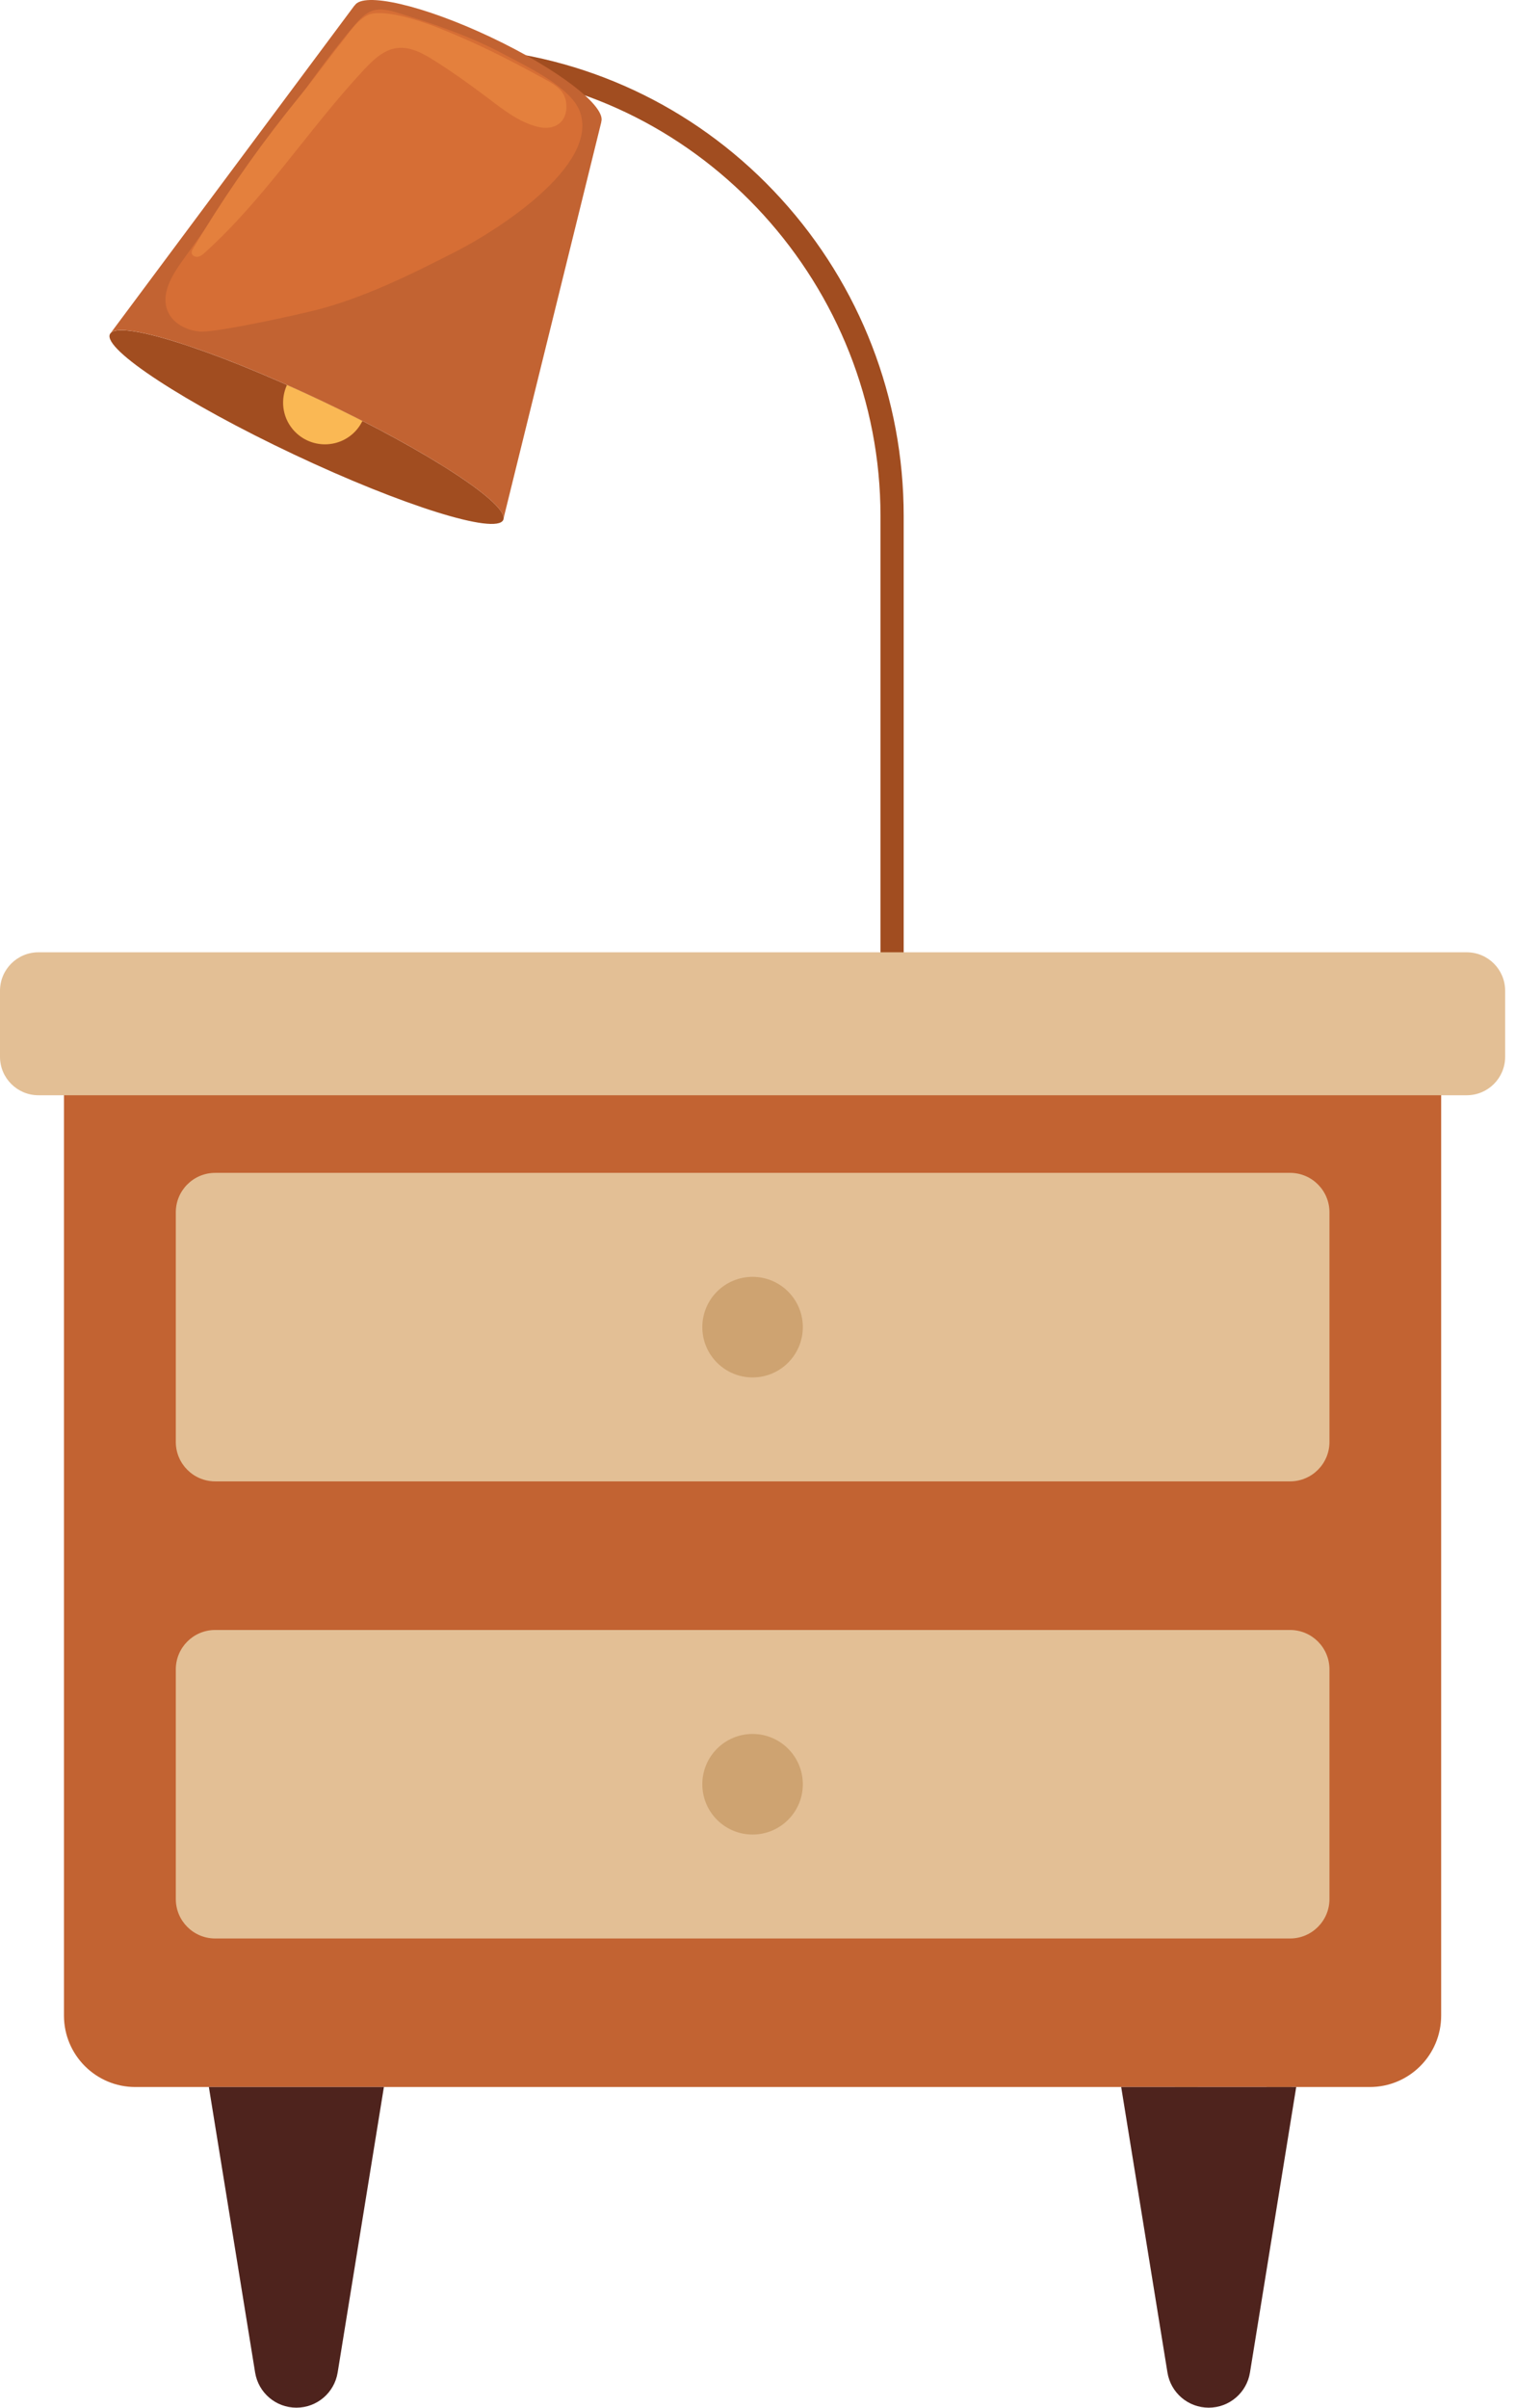
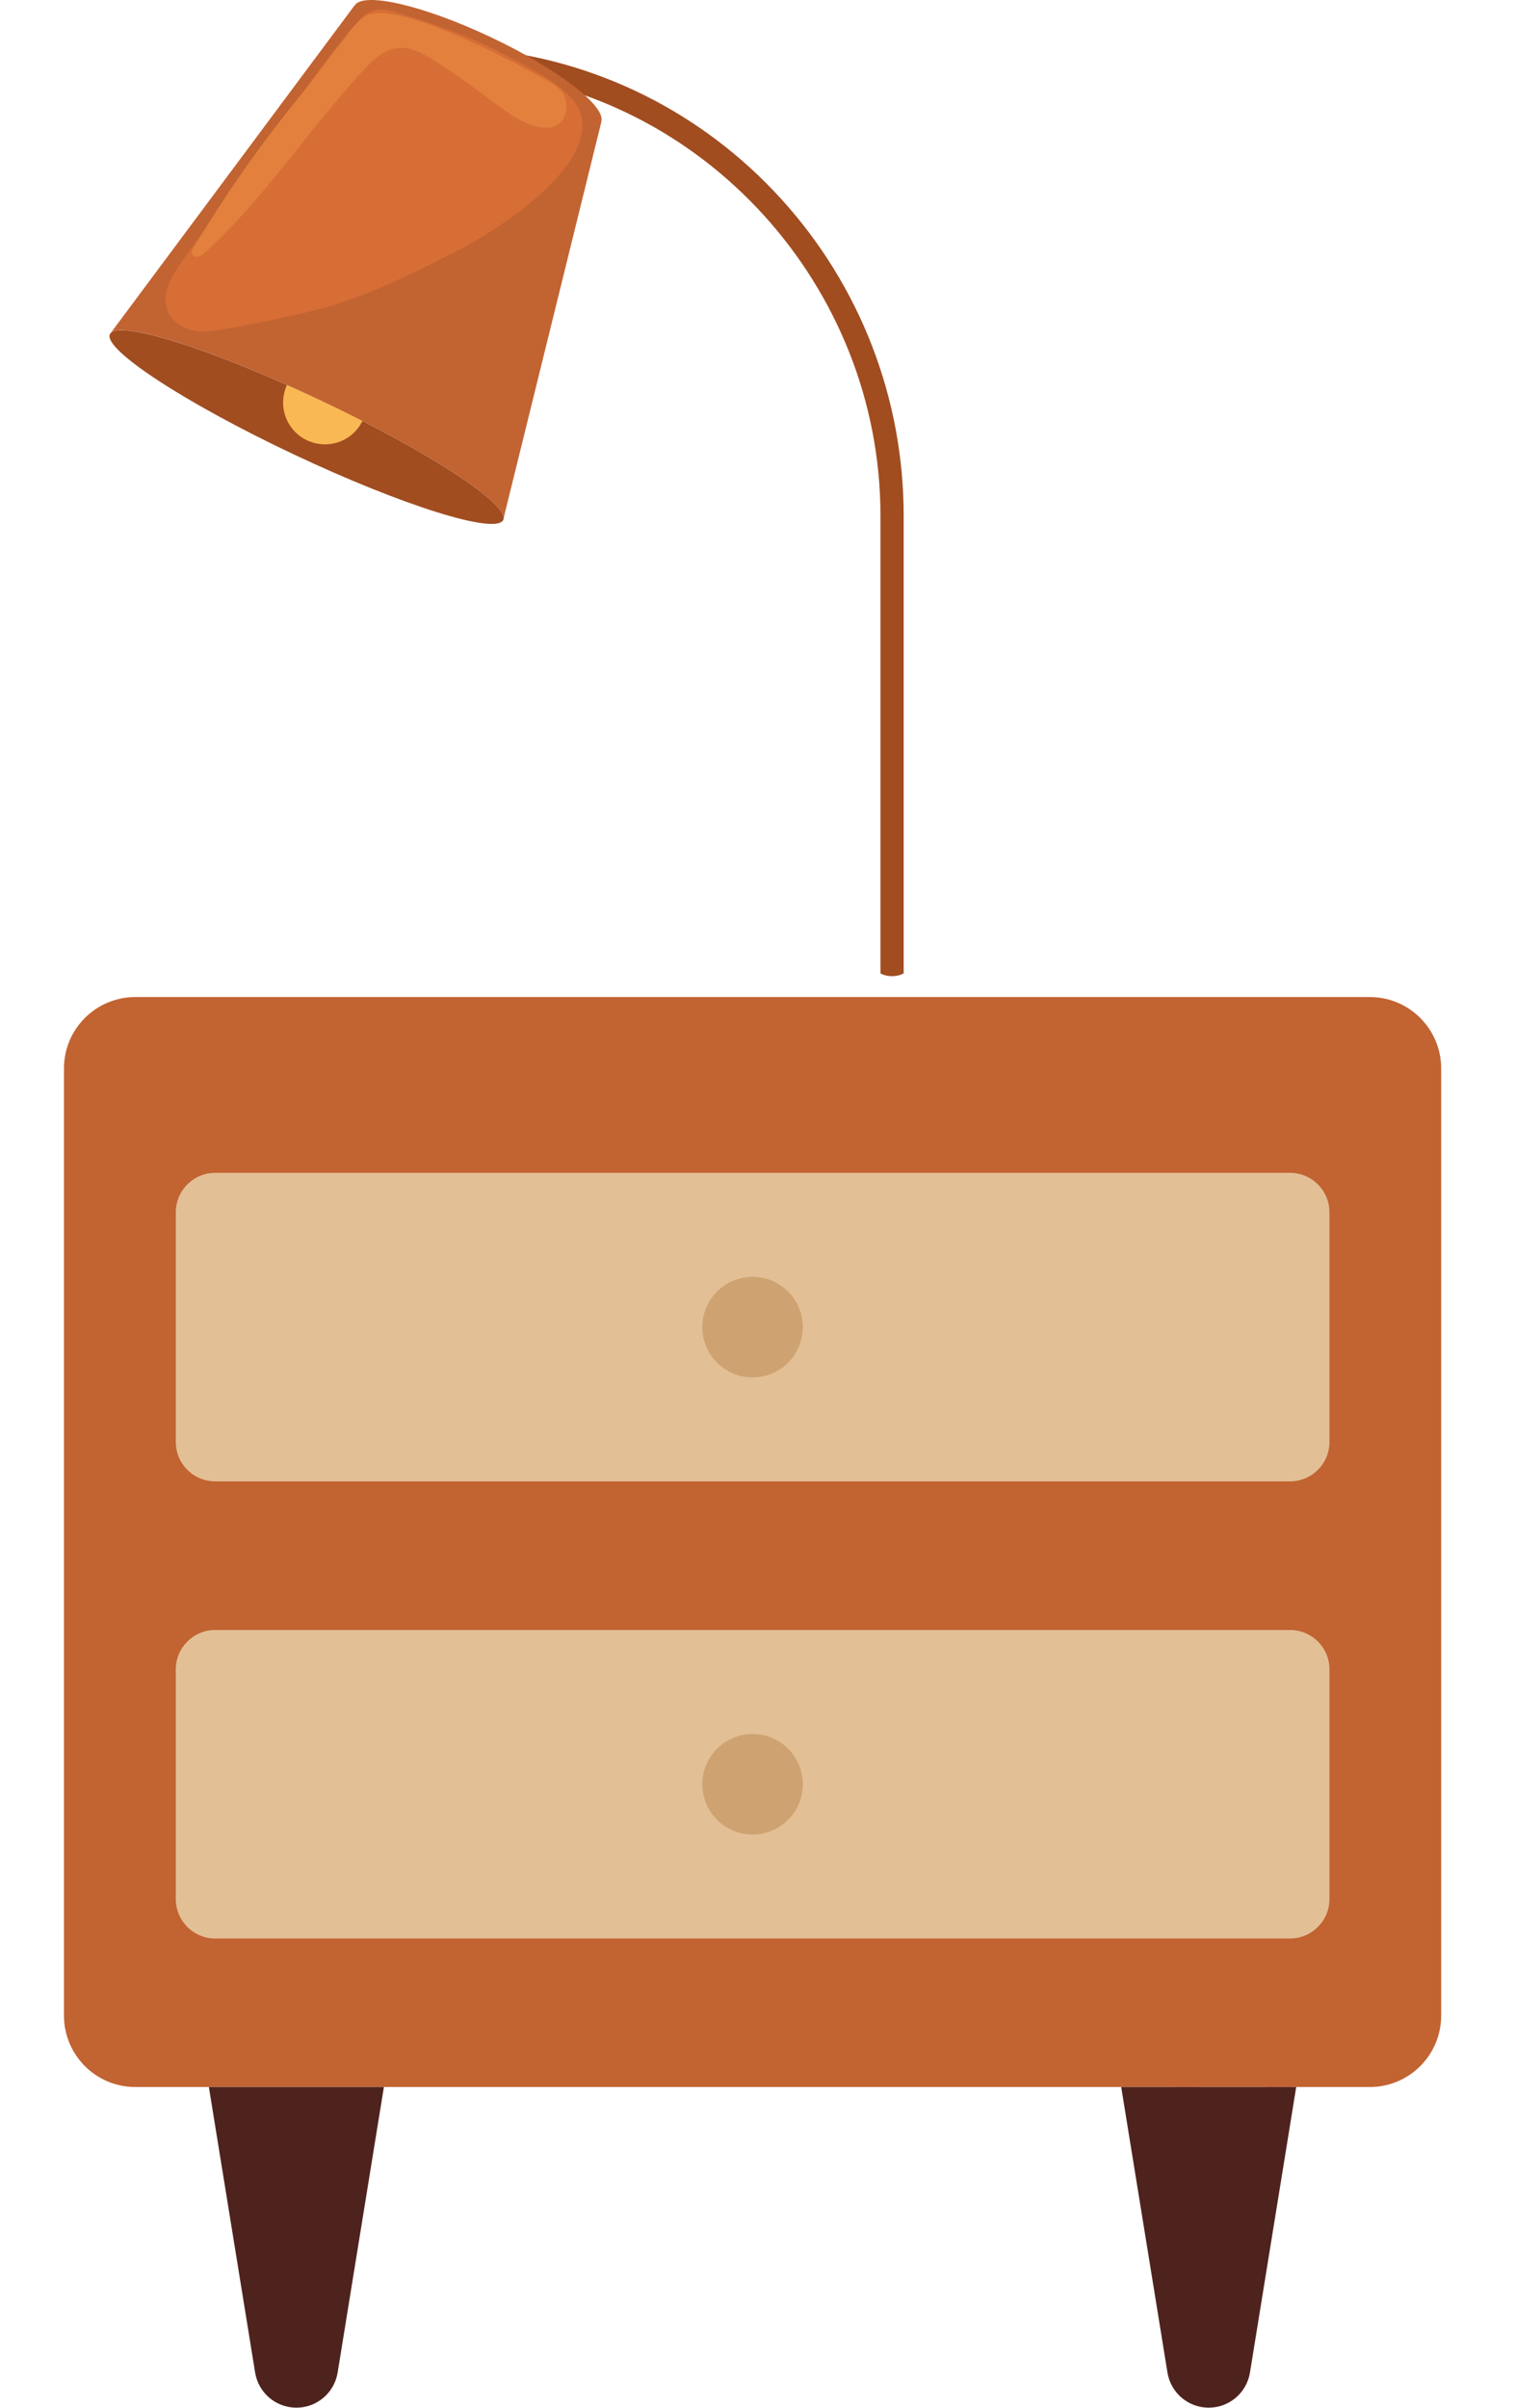
<svg xmlns="http://www.w3.org/2000/svg" width="68" height="108" viewBox="0 0 68 108" fill="none">
  <path d="M57.243 94.282C57.617 93.937 57.992 93.591 58.366 93.246C58.513 93.11 58.514 92.842 58.366 92.706C58.209 92.562 57.983 92.562 57.827 92.706C57.453 93.051 57.079 93.397 56.704 93.743C56.557 93.878 56.557 94.147 56.704 94.282C56.861 94.427 57.087 94.427 57.243 94.282Z" fill="#EBC18E" />
  <path d="M51 93.306C51.811 92.873 52.653 92.201 52.882 91.264C52.928 91.071 52.82 90.842 52.615 90.796C52.418 90.75 52.197 90.855 52.146 91.062C52.126 91.145 52.08 91.229 52.066 91.312L52.068 91.303L52.044 91.354L51.983 91.466C51.935 91.55 51.87 91.624 51.823 91.708L51.852 91.67L51.821 91.709L51.78 91.758L51.675 91.874C51.603 91.95 51.528 92.022 51.45 92.091L51.319 92.201L51.288 92.225L51.244 92.257C51.044 92.403 50.833 92.532 50.615 92.648C50.438 92.742 50.369 93.001 50.478 93.17C50.594 93.348 50.812 93.407 51 93.306Z" fill="#EBC18E" />
  <path d="M42.786 92.617C43.385 92.204 43.942 91.582 43.913 90.807C43.906 90.608 43.743 90.417 43.532 90.426C43.331 90.435 43.143 90.594 43.151 90.807L43.144 90.995L43.148 90.958L43.139 91.005L43.116 91.098L43.085 91.191L43.082 91.201L43.077 91.21L42.978 91.391L42.918 91.48L42.892 91.515C42.952 91.424 42.912 91.488 42.896 91.508L42.747 91.671L42.565 91.836L42.516 91.877L42.521 91.873L42.401 91.958C42.237 92.071 42.147 92.298 42.264 92.48C42.369 92.643 42.61 92.737 42.786 92.617Z" fill="#EBC18E" />
-   <path d="M37.846 93.224C39.112 92.345 40.273 91.311 41.163 90.046C41.281 89.877 41.193 89.622 41.026 89.524C40.836 89.413 40.623 89.492 40.505 89.661C39.694 90.814 38.613 91.766 37.461 92.566C37.292 92.683 37.215 92.9 37.325 93.087C37.422 93.255 37.676 93.342 37.846 93.224Z" fill="#EBC18E" />
-   <path d="M32.588 92.016C33.647 91.284 34.856 90.807 36.091 90.462C36.562 90.331 36.362 89.594 35.888 89.727C34.596 90.088 33.312 90.592 32.203 91.358C32.034 91.475 31.957 91.692 32.067 91.879C32.164 92.047 32.418 92.134 32.588 92.016Z" fill="#EBC18E" />
-   <path d="M24.873 91.491C26.26 90.942 27.647 90.393 29.034 89.844C29.225 89.769 29.359 89.589 29.3 89.376C29.25 89.193 29.024 89.033 28.831 89.109C27.445 89.658 26.058 90.207 24.671 90.755C24.48 90.831 24.346 91.01 24.405 91.224C24.455 91.406 24.681 91.567 24.873 91.491Z" fill="#EBC18E" />
  <path d="M21.5 90.703C22.054 90.374 22.609 90.046 23.164 89.717C23.335 89.616 23.413 89.369 23.3 89.196C23.189 89.023 22.962 88.95 22.779 89.059C22.224 89.388 21.67 89.716 21.115 90.045C20.943 90.146 20.866 90.392 20.978 90.566C21.089 90.739 21.316 90.812 21.5 90.703Z" fill="#EBC18E" />
  <path d="M18.594 90.538C19.005 90.111 19.417 89.685 19.827 89.257C19.966 89.114 19.981 88.859 19.827 88.719C19.678 88.581 19.436 88.565 19.288 88.719C18.877 89.145 18.466 89.572 18.055 89.999C17.916 90.143 17.901 90.397 18.055 90.538C18.205 90.676 18.446 90.692 18.594 90.538Z" fill="#EBC18E" />
-   <path d="M12.446 90.742C13.349 90.262 14.251 89.781 15.154 89.301C15.336 89.204 15.392 88.952 15.291 88.779C15.183 88.595 14.952 88.545 14.769 88.642C13.867 89.123 12.964 89.603 12.062 90.084C11.88 90.181 11.824 90.433 11.925 90.605C12.032 90.79 12.264 90.839 12.446 90.742Z" fill="#EBC18E" />
+   <path d="M12.446 90.742C15.336 89.204 15.392 88.952 15.291 88.779C15.183 88.595 14.952 88.545 14.769 88.642C13.867 89.123 12.964 89.603 12.062 90.084C11.88 90.181 11.824 90.433 11.925 90.605C12.032 90.79 12.264 90.839 12.446 90.742Z" fill="#EBC18E" />
  <path d="M8.431 88.167C7.949 88.856 7.466 89.547 6.984 90.237C6.869 90.401 6.948 90.668 7.12 90.759C7.315 90.862 7.519 90.797 7.642 90.622C8.124 89.932 8.607 89.241 9.09 88.552C9.204 88.388 9.125 88.121 8.953 88.029C8.758 87.927 8.554 87.992 8.431 88.167Z" fill="#EBC18E" />
  <path d="M54.905 91.354L54.806 91.488L54.775 91.531L54.742 91.571C54.671 91.661 54.598 91.749 54.523 91.836C54.368 92.016 54.204 92.189 54.035 92.355C53.862 92.526 53.682 92.689 53.497 92.847C53.399 92.93 53.299 93.013 53.199 93.093L53.121 93.154L53.09 93.178L53.089 93.179L52.913 93.311C52.753 93.429 52.656 93.647 52.776 93.832C52.88 93.994 53.124 94.092 53.298 93.969L53.498 93.827C53.66 93.713 53.753 93.49 53.635 93.306C53.53 93.145 53.287 93.046 53.113 93.169L52.913 93.311C53.041 93.53 53.17 93.749 53.298 93.969C54.157 93.334 54.938 92.609 55.563 91.739C55.68 91.576 55.597 91.307 55.427 91.217C55.23 91.114 55.03 91.181 54.905 91.354Z" fill="#FDDFB5" />
  <path d="M49.972 91.399C49.576 91.859 49.181 92.317 48.785 92.777C48.909 92.744 49.032 92.711 49.156 92.679L49.004 92.626C48.815 92.56 48.578 92.7 48.535 92.892C48.486 93.105 48.599 93.291 48.801 93.361L48.953 93.414C49.072 93.456 49.242 93.412 49.324 93.316C49.72 92.857 50.115 92.397 50.511 91.938C50.578 91.861 50.623 91.774 50.623 91.668C50.623 91.575 50.581 91.463 50.511 91.399C50.368 91.268 50.111 91.237 49.972 91.399Z" fill="#FDDFB5" />
  <path d="M45.497 90.85L45.495 91.05L45.5 91.012L45.492 91.058L45.466 91.157L45.431 91.255L45.443 91.227L45.422 91.271L45.307 91.463L45.275 91.506L45.289 91.489L45.209 91.581L45.033 91.752L44.929 91.838L44.936 91.833L44.873 91.878C44.792 91.936 44.708 91.988 44.623 92.038C44.451 92.139 44.374 92.386 44.486 92.56C44.598 92.733 44.823 92.804 45.008 92.696C45.655 92.317 46.323 91.667 46.259 90.85C46.244 90.651 46.095 90.459 45.878 90.469C45.685 90.477 45.48 90.637 45.497 90.85Z" fill="#FDDFB5" />
  <path d="M41.424 91.222L41.417 91.302L41.431 91.201C41.42 91.285 41.397 91.365 41.365 91.442L41.404 91.351C41.361 91.45 41.306 91.54 41.241 91.625L41.301 91.547C41.204 91.671 41.089 91.778 40.965 91.875L41.043 91.816C40.914 91.913 40.777 91.999 40.634 92.074C40.457 92.166 40.389 92.427 40.497 92.595C40.613 92.775 40.83 92.832 41.019 92.732C41.596 92.428 42.16 91.917 42.187 91.222C42.194 91.022 42.006 90.831 41.805 90.84C41.592 90.85 41.432 91.008 41.424 91.222Z" fill="#FDDFB5" />
  <path d="M37.885 90.501C37.875 90.574 37.855 90.645 37.826 90.713L37.865 90.621C37.828 90.707 37.78 90.786 37.724 90.861L37.783 90.783C37.696 90.896 37.593 90.993 37.481 91.081L37.558 91.021C37.376 91.162 37.173 91.273 36.962 91.366C36.88 91.402 36.809 91.512 36.786 91.593C36.761 91.684 36.773 91.806 36.825 91.887C36.877 91.969 36.956 92.04 37.053 92.062L37.154 92.076C37.223 92.076 37.287 92.059 37.346 92.024C37.657 91.888 37.957 91.706 38.198 91.464C38.4 91.261 38.579 90.993 38.62 90.704C38.636 90.598 38.638 90.506 38.582 90.41C38.536 90.331 38.445 90.256 38.354 90.235C38.257 90.213 38.147 90.217 38.06 90.273C37.983 90.323 37.899 90.406 37.885 90.501Z" fill="#FDDFB5" />
  <path d="M32.252 88.647C31.128 89.644 29.811 90.406 28.451 91.035C28.265 91.121 28.218 91.391 28.315 91.556C28.427 91.748 28.649 91.78 28.837 91.693C30.257 91.036 31.616 90.227 32.791 89.186C33.159 88.86 32.619 88.323 32.252 88.647Z" fill="#FDDFB5" />
-   <path d="M25.236 89.365L25.175 89.409L25.059 89.491C24.975 89.55 24.888 89.607 24.801 89.661C24.622 89.772 24.437 89.876 24.25 89.971C23.831 90.185 23.472 90.33 23.021 90.483C22.833 90.547 22.689 90.748 22.755 90.952C22.815 91.139 23.021 91.287 23.224 91.218C24.137 90.908 25.011 90.495 25.775 89.903C25.934 89.781 25.914 89.492 25.775 89.364C25.607 89.211 25.405 89.234 25.236 89.365Z" fill="#FDDFB5" />
  <path d="M21.438 88.498C20.459 89.238 19.48 89.978 18.501 90.718C18.337 90.842 18.251 91.048 18.364 91.24C18.458 91.401 18.72 91.502 18.885 91.376C19.864 90.636 20.844 89.896 21.823 89.156C21.986 89.031 22.072 88.826 21.959 88.634C21.865 88.473 21.603 88.372 21.438 88.498Z" fill="#FDDFB5" />
  <path d="M16.736 88.905C16.209 89.395 15.681 89.886 15.153 90.376C15.007 90.512 15.005 90.78 15.153 90.916C15.31 91.059 15.537 91.061 15.693 90.916C16.22 90.425 16.748 89.935 17.276 89.444C17.422 89.309 17.424 89.041 17.276 88.906C17.119 88.761 16.893 88.76 16.736 88.905Z" fill="#FDDFB5" />
  <path d="M11.249 88.045C11.124 88.538 10.94 88.934 10.657 89.371C10.355 89.838 9.979 90.251 9.563 90.632C9.411 90.772 9.422 91.031 9.563 91.172C9.714 91.323 9.95 91.311 10.102 91.172C10.963 90.38 11.693 89.395 11.985 88.247C12.035 88.048 11.92 87.834 11.719 87.778C11.522 87.725 11.3 87.844 11.249 88.045Z" fill="#FDDFB5" />
  <path d="M5.789 88.258C5.528 88.914 5.268 89.569 5.007 90.224C4.933 90.41 5.088 90.651 5.274 90.694C5.493 90.743 5.663 90.626 5.742 90.427C6.003 89.772 6.264 89.117 6.524 88.461C6.598 88.275 6.443 88.034 6.258 87.992C6.038 87.942 5.868 88.059 5.789 88.258Z" fill="#FDDFB5" />
  <path d="M39.52 23.141V43.658C39.52 43.658 39.694 43.786 40.047 43.786C40.372 43.786 40.561 43.658 40.561 43.658V23.141C40.561 17.866 38.606 12.813 35.056 8.916C31.51 5.022 26.697 2.634 21.503 2.191C20.485 2.104 19.563 2.789 19.352 3.778L19.352 3.807C19.705 3.856 20.043 3.926 20.356 4.029L20.371 3.996C20.473 3.517 20.928 3.187 21.415 3.228C31.567 4.093 39.52 12.839 39.52 23.141Z" fill="#A14D20" />
  <path d="M22.587 23.324C22.268 24 18.057 22.682 13.182 20.38C8.308 18.079 4.614 15.666 4.933 14.99C5.253 14.314 9.463 15.631 14.338 17.933C19.213 20.234 22.906 22.648 22.587 23.324Z" fill="#A14D20" />
  <path d="M14.339 17.932C15.008 18.248 15.652 18.566 16.268 18.881C16.154 19.113 15.993 19.327 15.78 19.503C14.977 20.163 13.791 20.047 13.131 19.244C12.658 18.669 12.59 17.9 12.881 17.266C13.358 17.478 13.844 17.699 14.339 17.932Z" fill="#FAB854" />
  <path d="M14.336 17.931C9.622 15.705 5.53 14.4 4.977 14.927L15.914 0.242L15.92 0.245C16.303 -0.384 19.002 0.238 22.017 1.662C25.032 3.085 27.228 4.773 26.985 5.469L26.99 5.471L22.603 23.248C22.657 22.486 19.05 20.156 14.336 17.931Z" fill="#C26332" />
  <path d="M20.542 11.241C18.466 12.305 16.201 13.435 13.931 13.97C12.273 14.361 9.565 14.922 8.962 14.872C8.358 14.821 7.739 14.496 7.517 13.933C7.217 13.174 7.715 12.354 8.191 11.691C9.9 9.305 11.61 6.92 13.319 4.535C14.157 3.365 14.996 2.194 15.936 1.105C16.156 0.85 16.396 0.589 16.715 0.482C17.088 0.357 17.495 0.464 17.871 0.58C19.492 1.079 21.11 1.627 22.605 2.428C23.56 2.94 25.599 3.883 26.018 4.983C26.949 7.433 22.214 10.383 20.542 11.241Z" fill="#D66E35" />
  <path d="M24.105 5.681C23.293 5.471 22.611 4.937 21.942 4.431C21.145 3.827 20.331 3.244 19.486 2.711C18.978 2.391 18.409 2.078 17.814 2.156C17.222 2.234 16.753 2.682 16.345 3.118C13.865 5.771 11.895 8.896 9.198 11.328C9.105 11.412 9.005 11.497 8.883 11.518C8.76 11.539 8.612 11.464 8.602 11.34C8.596 11.271 8.633 11.206 8.669 11.146C9.918 9.046 11.305 7.028 12.818 5.109C13.095 4.759 13.375 4.411 13.657 4.063C14.161 3.439 14.786 2.572 15.29 1.948C15.65 1.503 15.969 0.963 16.476 0.69C17.085 0.362 18.755 0.88 19.705 1.261C21.433 1.954 22.782 2.633 24.53 3.594C24.99 3.847 25.365 4.098 25.416 4.654C25.493 5.494 24.881 5.883 24.105 5.681Z" fill="#E4803D" />
  <path d="M61.482 93.614H6.075C4.305 93.614 2.871 92.179 2.871 90.409V47.927C2.871 46.157 4.305 44.723 6.075 44.723H61.482C63.252 44.723 64.686 46.157 64.686 47.927V90.409C64.686 92.179 63.252 93.614 61.482 93.614Z" fill="#C26332" />
  <path d="M57.904 66.447H9.658C8.682 66.447 7.891 65.656 7.891 64.679V54.377C7.891 53.401 8.682 52.609 9.658 52.609H57.904C58.88 52.609 59.672 53.401 59.672 54.377V64.679C59.672 65.656 58.88 66.447 57.904 66.447Z" fill="#E3BF95" />
  <path d="M36.034 59.529C36.034 60.775 35.025 61.785 33.779 61.785C32.533 61.785 31.523 60.775 31.523 59.529C31.523 58.283 32.533 57.273 33.779 57.273C35.025 57.273 36.034 58.283 36.034 59.529Z" fill="#CEA371" />
  <path d="M57.904 86.951H9.658C8.682 86.951 7.891 86.159 7.891 85.183V74.881C7.891 73.904 8.682 73.113 9.658 73.113H57.904C58.88 73.113 59.672 73.904 59.672 74.881V85.183C59.672 86.159 58.88 86.951 57.904 86.951Z" fill="#E3BF95" />
  <path d="M36.034 80.033C36.034 81.279 35.025 82.289 33.779 82.289C32.533 82.289 31.523 81.279 31.523 80.033C31.523 78.787 32.533 77.777 33.779 77.777C35.025 77.777 36.034 78.787 36.034 80.033Z" fill="#CEA371" />
  <path d="M54.252 107.997C53.332 107.997 52.548 107.33 52.401 106.422L50.324 93.613H58.18L56.104 106.422C55.957 107.33 55.172 107.997 54.252 107.997Z" fill="#4E231D" />
  <path d="M13.303 107.997C12.383 107.997 11.599 107.33 11.451 106.422L9.375 93.613H17.231L15.155 106.422C15.007 107.33 14.223 107.997 13.303 107.997Z" fill="#4E231D" />
-   <path d="M65.833 49.128H1.726C0.773 49.128 0 48.356 0 47.403V44.441C0 43.488 0.773 42.715 1.726 42.715H65.833C66.786 42.715 67.558 43.488 67.558 44.441V47.403C67.558 48.356 66.786 49.128 65.833 49.128Z" fill="#E3BF95" />
</svg>